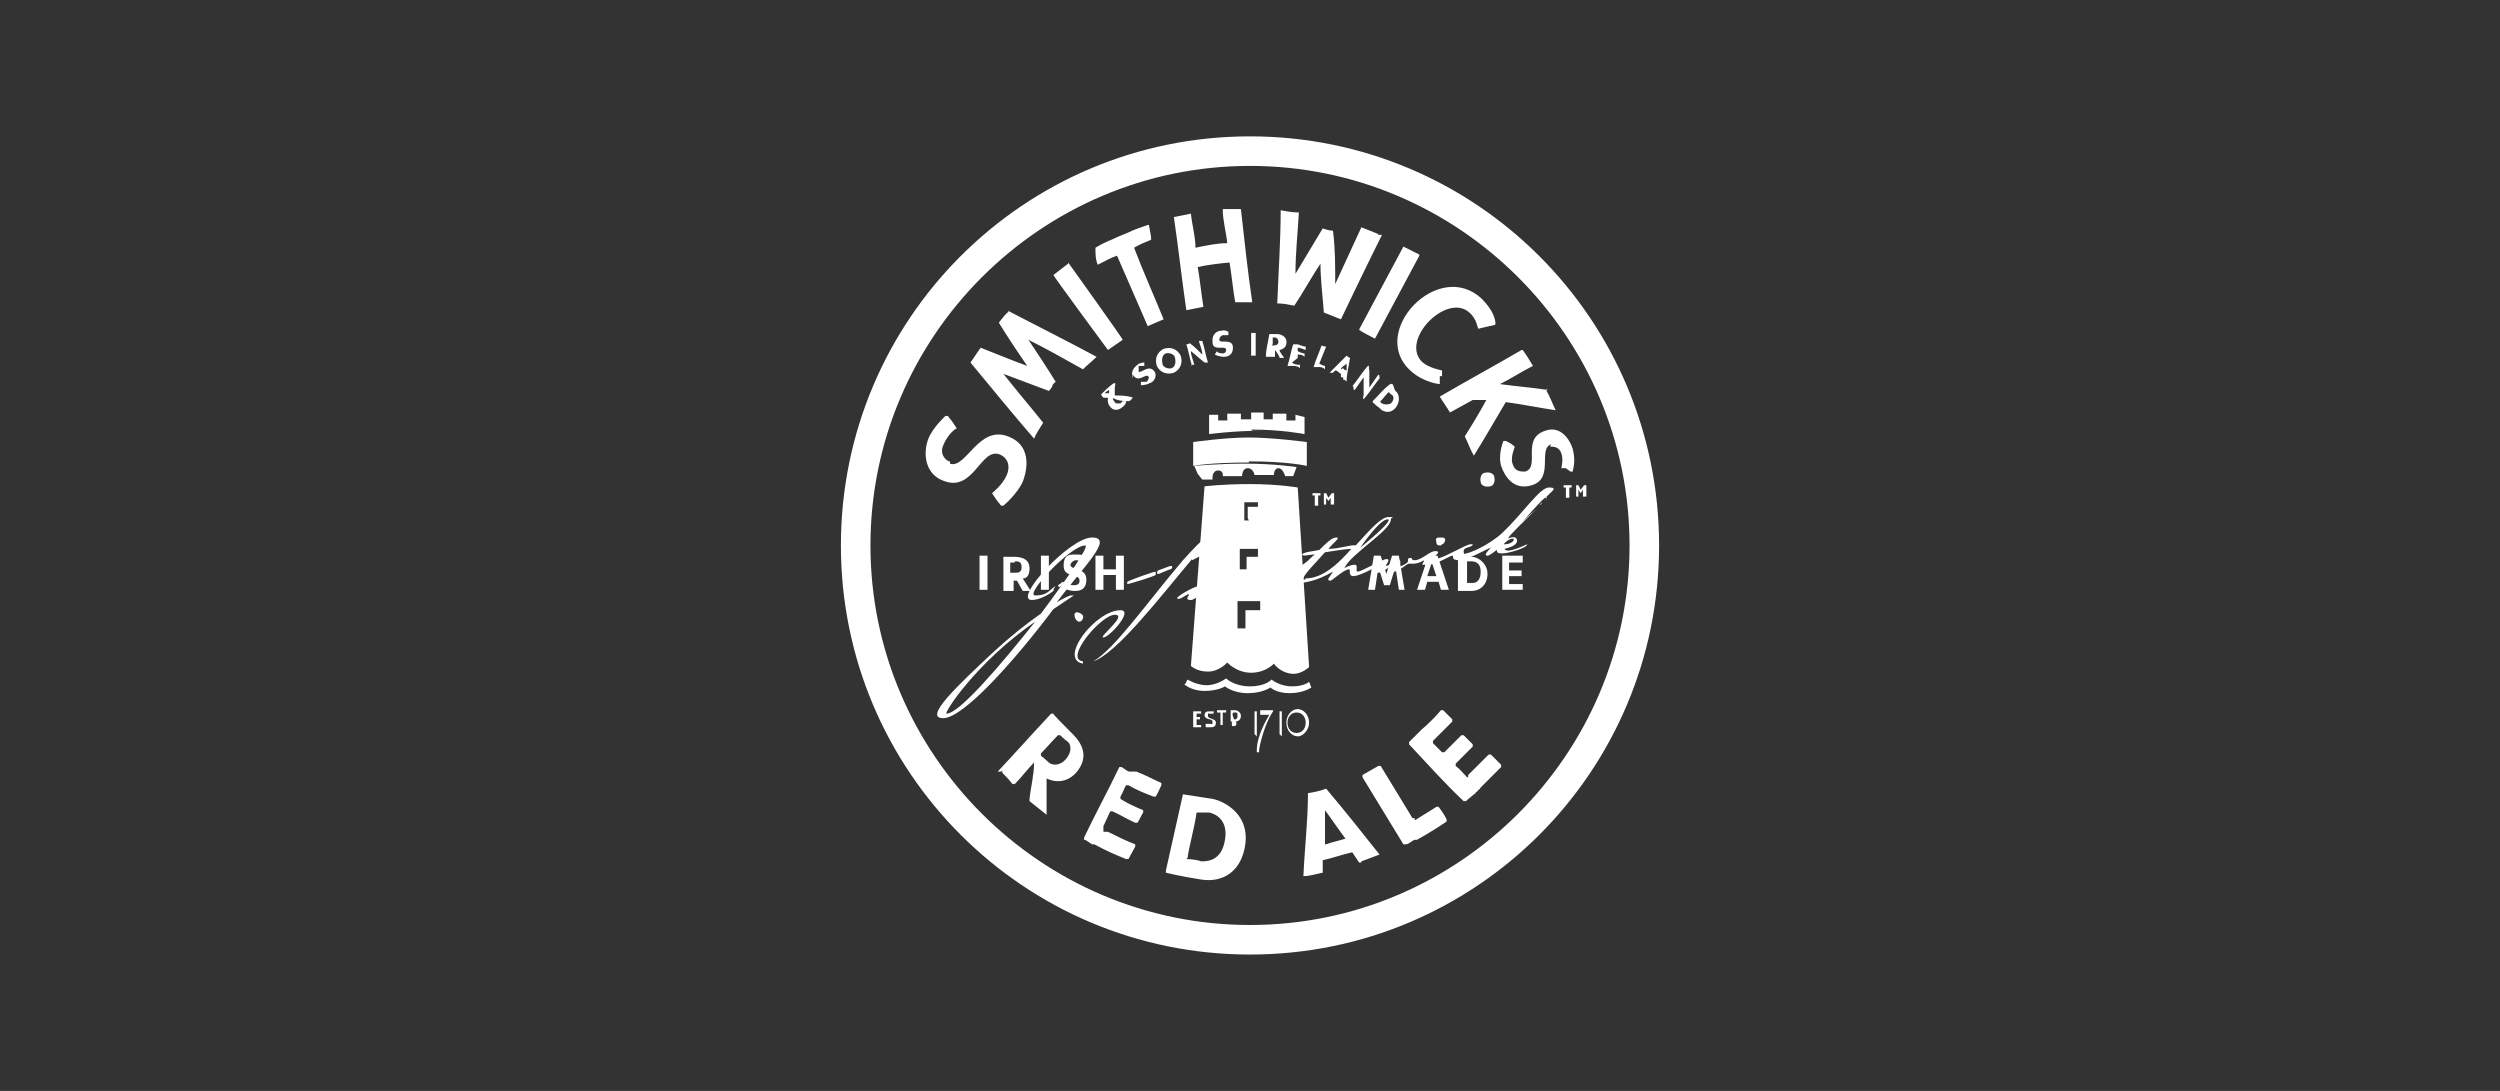
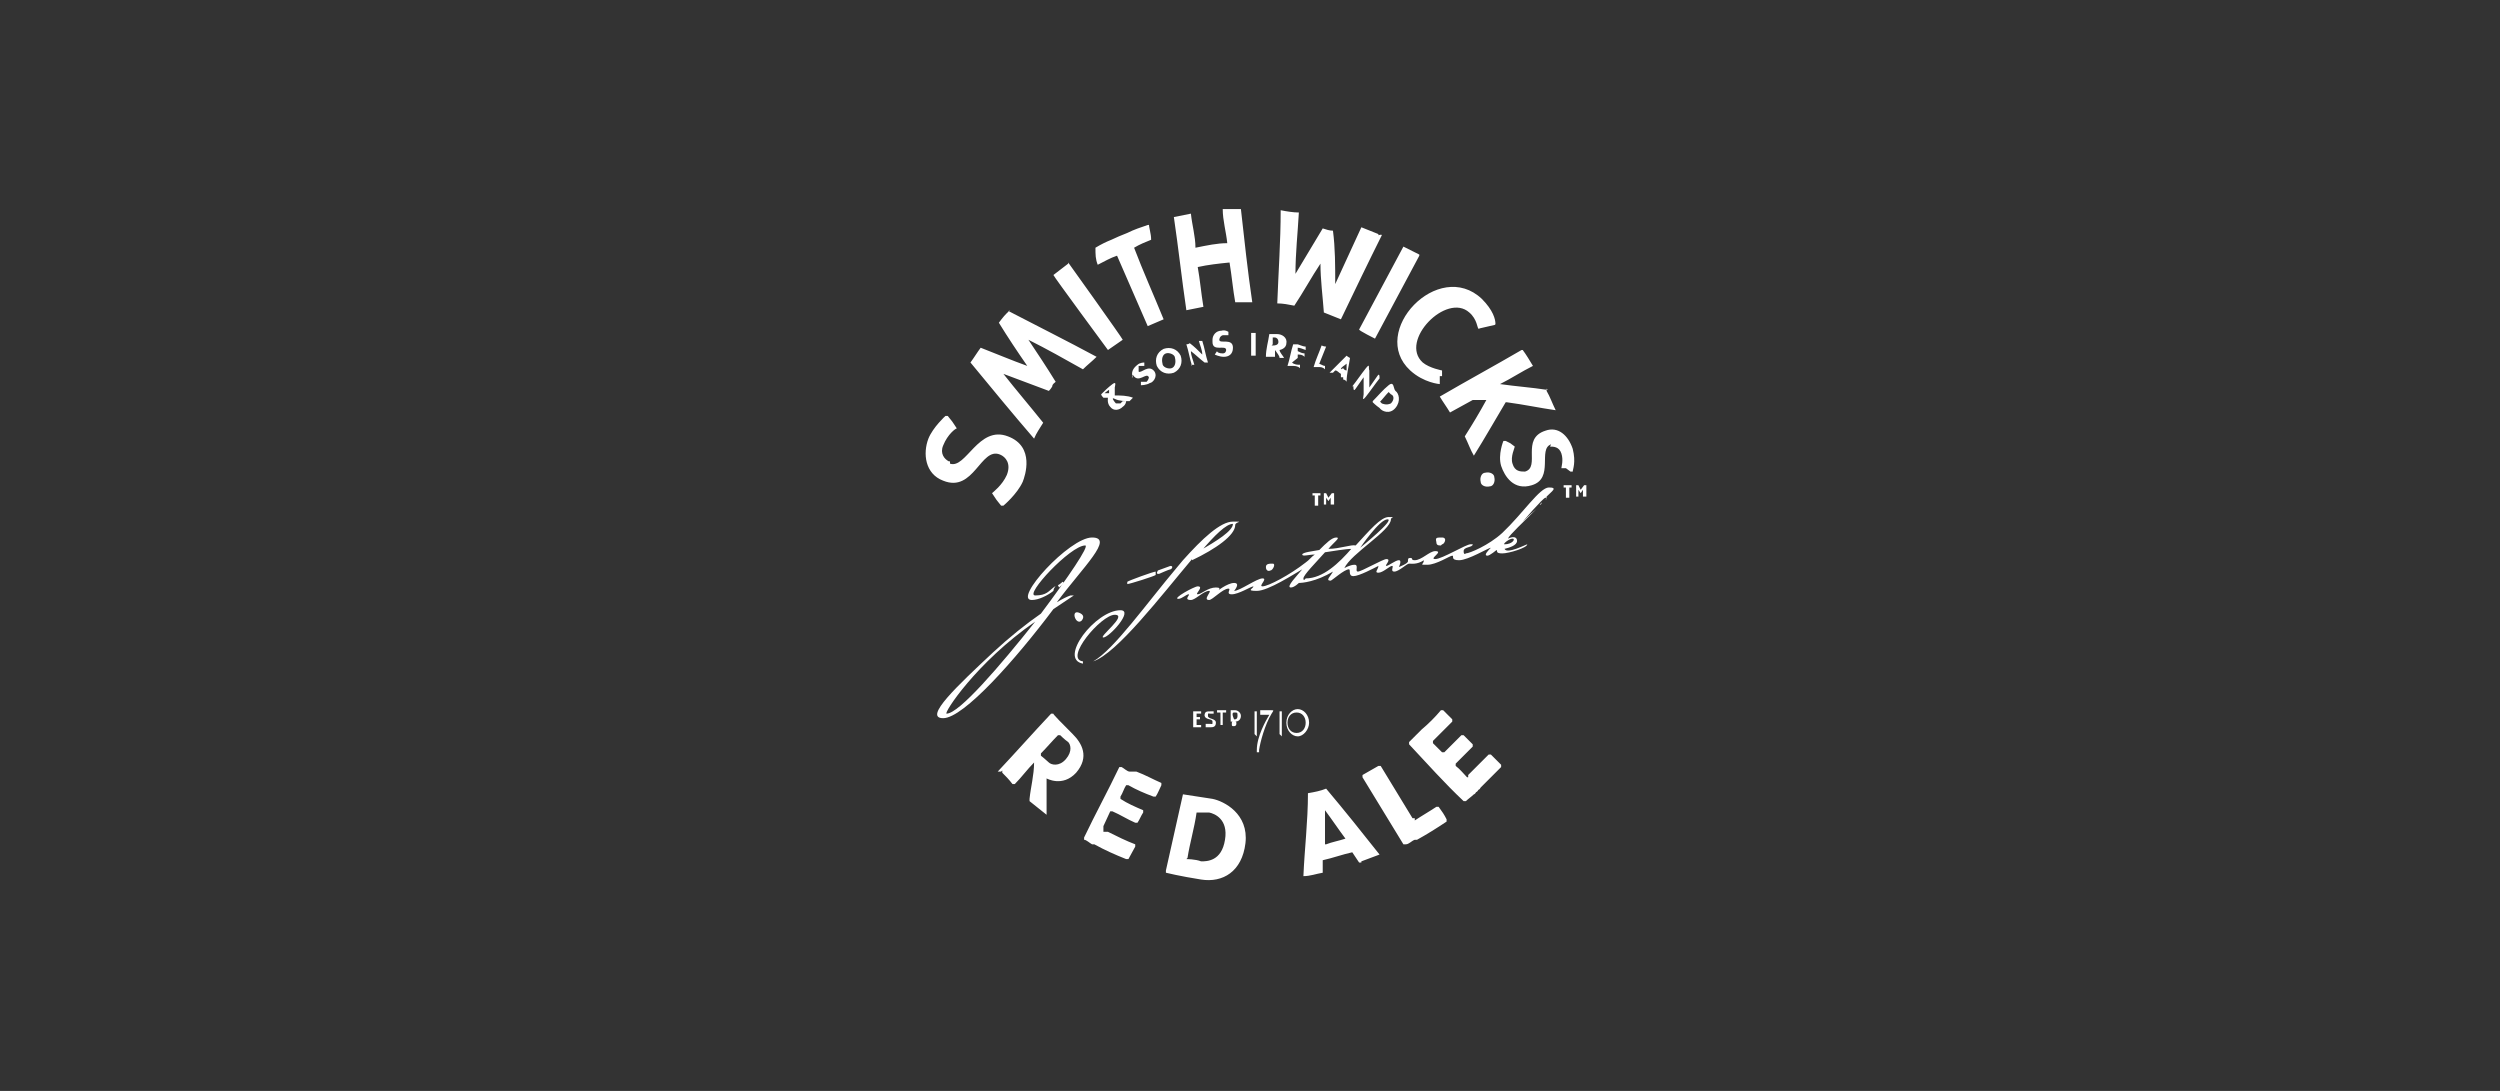
<svg xmlns="http://www.w3.org/2000/svg" id="Layer_1" viewBox="0 0 220 96">
  <rect x="0" y="0" width="220" height="96" fill="#333333" stroke="none" />
  <defs>
    <style>.st0{fill:#fff}</style>
  </defs>
  <path d="M88.9 27.3c-.4.3-.7.7-1 1.1.8 1.3 1.6 2.5 2.5 3.8-1.4-.5-2.8-1.1-4.1-1.6-.3.4-.6.9-.9 1.3 1.9 2.3 3.7 4.5 5.6 6.7.2-.5.5-.9.8-1.4-1.2-1.5-2.4-2.9-3.5-4.3 1.3.5 2.7 1 4 1.5 0 0 .2-.2.3-.4 0-.2.2-.3.3-.4-.8-1.3-1.6-2.5-2.4-3.7 1.6.8 3.2 1.7 4.8 2.6.4-.4.8-.7 1.2-1.1-2.6-1.4-5.2-2.7-7.7-4h-.1ZM94 23.2l-1.3 1c0 .1 4.8 6.6 4.8 6.6l1.3-.9c0-.1-4.8-6.8-4.8-6.8ZM124.9 22.4l-1.4-.7-3.9 7.3c0 .1 1.4.8 1.4.8l3.9-7.3ZM109.2 18.4h-1.6c0 1 .3 2 .4 3-.9 0-1.8.2-2.8.4 0-1-.3-2-.4-3l-1.5.3c.4 2.7.7 5.5 1.1 8.2l1.5-.3c-.2-1.2-.3-2.4-.5-3.5.9-.2 1.8-.3 2.8-.4.2 1.2.3 2.4.5 3.5h1.5c-.4-2.7-.7-5.5-1-8.2M101 19.8c-.6.2-1.2.4-1.8.7-.5.2-1 .4-1.4.6-.5.2-.9.4-1.4.7 0 .6 0 1 .2 1.5.6-.3 1.1-.6 1.7-.8.9 2.1 1.8 4.1 2.7 6.2.5-.2.9-.4 1.4-.6-.9-2.2-1.8-4.2-2.6-6.3.5-.3 1-.5 1.5-.7 0-.6-.2-1-.2-1.5v.2ZM136.2 34.3h-.1c-1.3-.2-2.7-.3-4.1-.5 1-.5 1.9-1.1 2.9-1.6-.3-.5-.6-1-.9-1.4h-.1c-2.4 1.4-4.8 2.7-7.2 4.1.3.5.6.9.9 1.4.7-.4 1.3-.7 2-1.1h1.2c-.6 1.1-1.2 2.1-1.9 3.2.3.6.5 1.2.8 1.7 1-1.6 1.9-3.2 2.8-4.7h.1c1.5.2 2.9.5 4.3.7-.3-.6-.5-1.2-.8-1.7v-.2ZM121.3 20.6l-1.5-.6c-.8 1.7-1.5 3.3-2.3 5 0-1.6 0-3.2-.2-4.7-.3 0-.6-.1-.9-.2-.8 1.3-1.6 2.7-2.4 4 0-1.8.2-3.6.3-5.4-.5 0-1.1-.1-1.6-.2 0 2.7-.2 5.5-.3 8.2.5 0 1 .1 1.5.2.8-1.2 1.5-2.5 2.3-3.7 0 1.4.2 2.9.3 4.3l1.5.6c1.2-2.5 2.4-5 3.6-7.4 0-.1-.3 0-.3 0ZM83.5 40.6c-.4-.2-.8-.7-.5-1.4.4-1 1.1-1.5 1.2-1.5l-.4-.6-.4-.5h-.2s-1.1 1-1.5 2c-.5 1.3-.3 3.1 1.3 3.7 2.7 1.1 3.3-3 5-2.3.5.2 1 .8.6 1.8-.4.9-1.2 1.5-1.3 1.6l.4.6.4.5h.2s1.2-1 1.7-2.1c.2-.5 1.1-3.1-1.3-4-2.6-1-3.7 2.9-5.1 2.4v-.2ZM126.9 33.2v-.6s-1.1-.2-1.7-.7c-2.1-1.9 2.1-6.2 4.1-4.4.7.6.7 1.4.8 1.4 0 0 0 .1.1 0l1.3-.3s.1 0 .1-.1c0-.4-.2-1.2-1.2-2.2-3.8-3.6-10 2.9-6.3 6.3 1.2 1.1 2.6 1.2 2.6 1.2v-.7h.2ZM131.5 42c0-.3-.4-.5-.8-.4-.3 0-.5.4-.4.8 0 .3.4.5.8.4.3 0 .5-.4.4-.8M136.4 39.3c.3 0 .8 0 1 .6s0 1.2 0 1.3h.4l.4.3h.2c0-.2.3-.8 0-2-.4-1.2-1.3-2-2.4-1.6-2.2.7-.4 3.2-1.8 3.6-.4 0-.9 0-1.1-.7-.2-.6.2-1.4.2-1.5l-.4-.3-.4-.2h-.2s-.5 1.2-.2 2.2c.3.9 1.1 2.2 2.7 1.7 2-.6.5-3.2 1.7-3.6ZM106 62.9c0 .5.7.3.7.6s0 .2-.2.2h-.4v.3h.4c.2 0 .5 0 .5-.4s-.7-.3-.7-.6 0-.2.2-.2h.3v-.2h-.3c-.3 0-.5 0-.5.4ZM105.3 63.6v-.3h.3v-.2h-.3v-.3h.4v-.2h-.7V64h.7v-.2h-.4zM108.3 62.5h.4c.2 0 .5.2.5.5s-.2.5-.5.5h-.4zm.2.8h.2s.2 0 .2-.3 0-.3-.3-.3 0 .6 0 .6ZM108 62.5h-.9v.2h.3v1.1h.2v-1.1h.3v-.2ZM108.8 63.7s0 .2-.2.2-.2 0-.2-.2 0-.2.2-.2.2 0 .2.2M112.6 64.6v-2h.2v2.2ZM110.4 64.6v-2h.2v2.2ZM115.2 63.6c0 .6-.5 1.2-1 1.2s-1-.5-1-1.2.5-1.2 1-1.2 1 .5 1 1.2m-.3 0c0-.5-.3-.9-.8-.9s-.8.4-.8.9.3.9.8.9.8-.4.8-.9M110.9 62.5h1c.2 0 .2 0 0 .3-.6 1-1 2.5-1.1 3.2v.2h-.2V66c0-1.2.8-2.6 1.1-3.1h-.8zM98.1 35.5h.5l.2-.2h.3s0 .3-.3.5c-.3.3-.8.4-1.1 0-.3-.3-.2-.8-.2-.8h-.4s-.2-.2-.2-.3c.3-.3.6-.6 1-.9s.2.2.2.3v.7c.5 0 1.1 0 1.6.2l-.3.3c-.4 0-.9 0-1.3-.2s0 .3.1.4Zm-.5-.9v-.3s-.3.2-.4.3zM99.7 33c.5.8 1.2-.3 1.4.2 0 0 0 .2-.2.4h-.5v.3s.5 0 .8-.2c.2 0 .7-.5.4-1-.5-.7-1.2.2-1.4 0v-.5h.5v-.3s-.4 0-.6.2c-.4.3-.6.7-.4 1.1h-.1ZM106.7 30.1c0 .9 1.2.2 1.2.7 0 0 0 .3-.3.3s-.5-.1-.5-.2l-.2.3s.4.2.8.2.8-.2.8-.8c0-.9-1.2-.3-1.2-.7 0 0 0-.3.3-.4h.5v-.3s-.3-.2-.6-.1c-.5 0-.8.4-.8.8zM103.9 31.3c.2.6 0 1.2-.6 1.5-.6.2-1.2 0-1.5-.6-.2-.6 0-1.2.6-1.5.6-.2 1.2 0 1.5.6m-.5.2c0-.3-.5-.5-.8-.4s-.4.5-.3.9c0 .3.5.5.8.4s.4-.5.3-.9M104.9 32.2c-.2-.6-.3-1.3-.5-1.9 0 0 .2 0 .3-.1.4.3.7.6 1.1 1 0-.4-.2-.8-.3-1.2h.3c.2.6.3 1.3.5 1.9h-.3c-.4-.3-.8-.7-1.2-1 0 .4.2.8.3 1.2h-.3ZM110.5 31.3h-.4v-2h.4zM111.4 31.4c0-.7.2-1.3.3-2h.7c.4 0 .9.3.8.8 0 .5-.6.6-.6.6 0 .2.3.5.4.7h-.4c0-.2-.2-.4-.4-.7v.6zm.5-1h.2s.4 0 .4-.3-.2-.4-.3-.4h-.2v.6ZM114.2 31.5v-.3c.2 0 .4 0 .6.2v-.3c-.2 0-.4-.1-.6-.2v-.3c.2 0 .4.1.7.2v-.3c-.2 0-.4-.1-.7-.2h-.4c-.2.6-.3 1.3-.5 1.9h.4c.2 0 .5 0 .7.2v-.3c-.2 0-.5 0-.7-.2zM116.1 32l.6-1.5s-.2 0-.4-.1c-.2.6-.5 1.2-.7 1.9h.4c.2 0 .4 0 .6.2v-.3c-.2 0-.4-.2-.6-.2ZM118.2 33.4s.2 0 .3.2c0-.7.2-1.4.3-2.1 0 0-.2-.1-.3-.2l-1.5 1.5h.3l.2-.2c.2 0 .3.2.5.3v.3h.2Zm-.2-.9c0-.2.3-.3.5-.5v.6s-.2 0-.3-.2ZM119 34c.4-.5.8-1.1 1.2-1.6s.2 0 .3.2v1.5c.2-.3.5-.7.7-1s.2 0 .2.2c-.4.5-.8 1.1-1.2 1.6s-.2 0-.2-.2v-1.5c-.2.3-.5.7-.7 1s-.2 0-.2-.2zM120.8 35.3c.5-.5.9-1 1.4-1.4s.4.3.6.5c.3.2.5.9 0 1.5s-1.2.3-1.4 0c-.3-.2-.6-.5-.6-.5Zm.6 0 .2.2s.4.2.8 0c.3-.3.3-.7 0-.8l-.2-.2c-.3.3-.5.6-.8.9ZM115.4 43.4h.8v.2h-.2v.9h-.3v-.9h-.2v-.2ZM116.5 43.4h.2l.2.4.3-.4h.2v1h-.3v-.6l-.2.3-.2-.3v.6h-.2zM137.5 42.7h.8v.2h-.2v.9h-.3v-.9h-.2v-.2ZM138.7 42.7h.2l.2.4.3-.4h.2v1h-.3v-.6l-.2.3-.2-.3v.6h-.2zM135.7 44.2l-.1.2h-.1zm-41.2 8.2-1.8 1.2c-3.3 4.4-7.9 9.6-9.7 9.6s1.3-2.9 4.4-5.8c1.4-1.3 2.9-2.5 4.2-3.4 2.4-3.2 4.3-6 3.9-6-1.3 0-5.4 4.4-4.4 4.4s1.2-.4 1.6-.7 0 0 0 .3c-.5.4-1.3.8-1.9.8-1.7 0 3.3-5.5 5.3-5.5s-.8 2.6-3.1 5.7q.75-.45 1.2-.6h.2Zm-3.4 2.3c-5.2 3.6-8.1 8.1-7.8 8.1 1.1 0 4.7-4.2 7.8-8.1m2.1-3c.6-.5.3-.5.3-.5s-.2.2-.4.3Zm2 2.9c.3-.4 0-.6-.3-.7-.7-.2-.2 1.2.3.7m16.6-4.4c.2 0 .5-.6.2-.6s-.6 0-.6.3.2.4.4.3m15.1-2.3c.2 0 .5-.6 0-.6s-.6 0-.5.4c0 .3.2.3.4.3ZM102 50.5s.9-.4 1-.4.3-.3 0-.3l-1.1.4s-.2.3 0 .3Zm-2.8.9c.2 0 2.4-.7 2.5-.8v-.3c-.2 0-2.4.8-2.5.9zm5.7-2.2c-2.7 3.2-6.6 8.3-8.7 9 1.8-1 4.7-5.1 7.4-8.3l.5-.6c1.7-1.9 3.3-3.4 4.4-3.4s.2 0 .2.3c0 .9-1.7 2.1-3.8 3.1Zm.6-.7c1.6-.9 3-1.8 3-2.4-.6 0-1.6 1-2.8 2.4Zm-10.2 9.7c-1.7-.2 1.6-4.1 2.8-4.1s-1.5 2-1 2 2.7-2.4 1.5-2.4c-2.2 0-5.5 4.3-3.3 4.7zm.4 0h-.2zM136 44c.1-.2.2-.2 0-.2s-2 2.1-2 2.1.6-.6 1.2-1.1c-1.1 1.1-2.4 2.3-2.5 2.6.4-.2.8-.2.8.2s-.7.6-1.1.7c.2.5 1.9-.4 2-.4 0 .3-1.6.8-2.2.8s-.4-.2-.5-.3c0 0-.6.5-.8.5-.4 0 .1-.5.3-.7-.2 0-2 1.1-2.8 1.1s-.4-.4-.6-.4-1.4.8-2.2.8-.3 0-.3-.4c-.6.4-1.1.3-1.3.3s-.9.7-1.3.7 0-.5-.2-.5-.8.6-1.2.6 0-.3 0-.6c-.4.2-1.7.9-2.2.9s-.2-.6-.4-.6c-.4 0-1.5 1-1.6 1-.5 0 0-.4.2-.8-1.5.9-2.7 1-3 1 0 0-.4.4-.7.4-.5 0 .6-1.1 1-1.6-.7.4-3 1.9-4 1.9s-.3-.2-.3-.4c-.2 0-1.3.7-1.9.7s0-.5-.3-.5c-.5 0-1.4 1-1.7 1-.6 0 .3-.8 0-.8-.5 0-1.2.8-1.6.8-.7 0 0-.5-.2-.5s-.6.4-.9.4c-.6 0 1.4-1.1 1.7-1.1.6 0-.3.7 0 .7s.9-.6 1.6-.6 0 .4 0 .4 1-.8 1.6-.8 0 .7 0 .7c.5 0 2-1.1 2.5-1.1s-.4.7 0 .7c.5 0 2.4-1 3.8-2.1.3-.2.5-.5.8-.7-.5 0-1.1.2-1.1 0s1-.3 1.5-.4c.6-.6 1.1-1.1 1.5-1.1s-.2.4-.7 1c1 0 2-.4 2.4-.3 1.2-1.3 2.2-2.5 2.9-2.5s.2 0 .2.2c0 1-3.5 3-4.1 4.3 0 0 .5-.3.9-.3s0 .6.3.6 2.2-1.1 2.5-1.1c.5 0-.2.6 0 .6s.8-.5 1.1-.5 0 .6 0 .6.8-.3.8-.5 0-.3.2-.3c.3 0 0 .2.4.2.6 0 1.3-.8 1.8-.8.8 0-.6.7 0 .7s2.7-1.3 3.1-1.3h.2c0 .3-.8.2-.8.6s.2.2.2.2c.3 0 2-.7 3.2-1.8 1.8-1.7 3.3-4 4.1-4s.3.3-.2.8v.2Zm-16.3 4.2s3.1-2.5 2.4-2.5-2.4 2.5-2.4 2.5m-.7.1c-.6 0-1.7.2-2.4.3-.8.9-1.9 2-1.9 2.3s.2 0 .2 0c1.5 0 2.9-1.3 4.1-2.7Zm13.4-.4c.7 0 1-.5.7-.5s-.9.5-.7.5" class="st0" />
-   <path d="M110 12c-19.9 0-36 16.1-36 36s16.1 36 36 36 36-16.1 36-36-16.1-36-36-36m0 69.4c-18.4 0-33.4-15-33.4-33.4s15-33.4 33.4-33.4 33.4 15 33.4 33.4-15 33.4-33.4 33.4M86.9 51.9h-.7v-3h.7zm5.4 0h-.7v-3h.7zm-4 0V49h.9c.3 0 1.4 0 1.4 1s-.6.9-.6.9l.7 1.1H90l-.5-.9h-.3v.9h-.9Zm1-2.4h-.4v.9h.4c.3 0 .6 0 .6-.5s-.3-.5-.6-.5Zm9.6-.6v3h-.7v-1.3h-1.1v1.3h-.7v-3h.7v1.2h1.1v-1.2zm-4.2-.1c.4 0 .6 0 .7.2v.5s-.4-.2-.7-.2-.5.3-.5.4c0 .5 1.4.2 1.4 1.3s-.9 1-1.1 1c-.4 0-.8-.2-.9-.2v-.6s.4.3.9.3.5-.3.5-.4c0-.7-1.4-.2-1.4-1.3s.6-1 1.2-1Zm29 3.1h-.6l-.3-2-.5 1.6h-.5l-.5-1.6-.3 2h-.6l.5-3h.6l.5 1.6.5-1.6h.6l.5 3zm1 0 1-3h.8l1 3h-.7l-.2-.7h-1l-.2.7zm1.7-1.2-.4-1.2-.4 1.2zm7.6.7v.5h-1.8v-3h1.8v.6h-1.2v.7h1.1v.5h-1.1v.7zm-5.6-2.4h1.1c.6 0 1.4.6 1.4 1.5s-.6 1.5-1.4 1.5h-1.2v-2.9Zm.7 2.3h.5c.4 0 .7-.3.7-1s-.4-.9-.8-.9h-.4v1.8Zm-15.2 8c-1.2 0-1.8-.9-1.8-.9s-.7.8-2 .8-2.1-.9-2.1-.9-.7.8-1.7.8-1.5-.5-1.5-.5l1.2-15.8s1.5-.2 4-.2 4.2.3 4.2.3l1 15.8s-.6.6-1.4.6zm-8.1-17.1h.9V42s0-.6.5-.6.4.5.4.5h1.7s0-.7.5-.7.6.6.6.6h1.7s0-.6.4-.6.6.7.6.7h.7l.3-.8s-2-.3-4.5-.3-4.5.2-4.5.2l.3.7zm4.1-1.6c3.5 0 5.1.4 5.1.4v-2.1s-3-.4-5.1-.4-4.9.4-4.9.4V41s1.4-.3 4.9-.3Zm.2-2.8c2.7 0 4.7.4 4.7.4v-1.5l-.8-.2v.5h-.8v-.6H112v.5h-.8v-.6h-1.1v.6h-.9v-.5H108v.6h-.8v-.5h-.8v1.7s2.2-.3 4.8-.3h-1Zm-5.9 22.4s.6.6 1.8.6 1.8-.4 1.8-.4.7.6 2 .6 2-.5 2-.5.5.5 1.7.5 1.9-.5 1.9-.5l-.2-.5s-.4.4-1.5.4-1.8-.6-1.8-.6-.5.6-1.9.6-2.1-.7-2.1-.7-.8.6-1.7.6-1.7-.5-1.7-.5l-.2.4Zm5.6-14.6v-1h.9v-.4h-1.2v1.6h.4Zm-.7 4.5h.6V49h1v-.7h-1.6v1.9Zm-.2 5.2h.7v-1.6h1.3v-.8h-2v2.6z" class="st0" />
  <path d="m102.6 76.6 1.5-6.7 2.6.4c1 .2 3.2 1.3 2.9 3.9-.3 2.5-2 3.5-3.9 3.2s-3.1-.6-3.1-.6Zm1.8-1s.8 0 1.3.2c.5 0 1.8 0 2.1-1.9.3-1.8-.9-2.3-1.4-2.4h-1.1c-.2 1.4-.6 2.7-.8 4ZM97.1 72.9v-.2c.2-.4.4-.9.6-1.3h.2c.7.3 1.3.7 2 1h.2c.2-.3.3-.6.5-.9v-.2c-.7-.3-1.4-.6-2-1v-.2c.2-.3.3-.7.5-1h.2c.7.4 1.4.7 2.2 1h.2c.2-.3.3-.6.5-1v-.2c-.7-.3-1.4-.7-2.2-1h-.6c-.2 0-.5-.3-.7-.4h-.2c-1 2.1-2.1 4.1-3.1 6.2v.2c.2 0 .5.3.7.4h.2c.9.5 1.8.9 2.8 1.3h.2c.2-.4.4-.7.6-1.1v-.2c-.8-.3-1.6-.7-2.4-1.1h-.4ZM93.1 64.7h.2s.4.4.7.6c.2.2.4.8-.2 1.5s-1.3.5-1.5.3-.7-.6-.7-.6v-.2c.5-.5 1-1.1 1.5-1.6m-4.9 3.1v.2c.3.3.6.6.9 1h.2c.6-.6 1.1-1.3 1.7-1.9 0 1.1-.3 2.2-.4 3.2v.2l1.5 1.2v-3.2s1.4.8 2.6-.5c1.2-1.4.5-2.6-.3-3.4s-1.8-1.8-1.7-1.8h-.2c-1.6 1.7-3.1 3.4-4.7 5.1h.3ZM119.8 75.8c.5-.2 1.1-.4 1.6-.6-1.5-1.9-3.1-3.9-4.7-5.8-.5.2-1 .3-1.6.4 0 2.5-.3 4.9-.4 7.3.6 0 1.1-.2 1.7-.3v-1.1c.9-.2 1.7-.5 2.6-.7l.6.9h.2Zm-3.2-1.5v-3c.6.8 1.2 1.7 1.8 2.5-.6.2-1.2.3-1.7.5zM124.5 72h-.2c-.9-1.5-1.9-3.1-2.8-4.6h-.2c-.5.3-.9.5-1.4.8v.2c1.2 2 2.4 3.9 3.6 5.9h.2c.3 0 .5-.3.8-.4h.2c.9-.5 1.7-1 2.6-1.6v-.2c-.2-.4-.4-.7-.7-1.1h-.2c-.6.4-1.3.8-1.9 1.2zM129.3 68.4h-.2c-.3-.3-.6-.7-1-1v-.2l1.5-1.5v-.2l-.8-.8h-.2l-1.5 1.5h-.2l-.8-.8v-.2l1.7-1.7v-.2l-.8-.8h-.2c-.5.6-1.1 1.2-1.7 1.7l-.2.2-.4.4-.2.2-.3.3v.2c1.6 1.7 3.1 3.4 4.8 5h.2c.2-.2.5-.4.7-.6 0 0 .1 0 .2-.2 0 0 .1 0 .2-.2 0 0 .1 0 .2-.2l1.8-1.8v-.2l-.9-.9h-.2l-1.8 1.8v.2Z" class="st0" />
</svg>